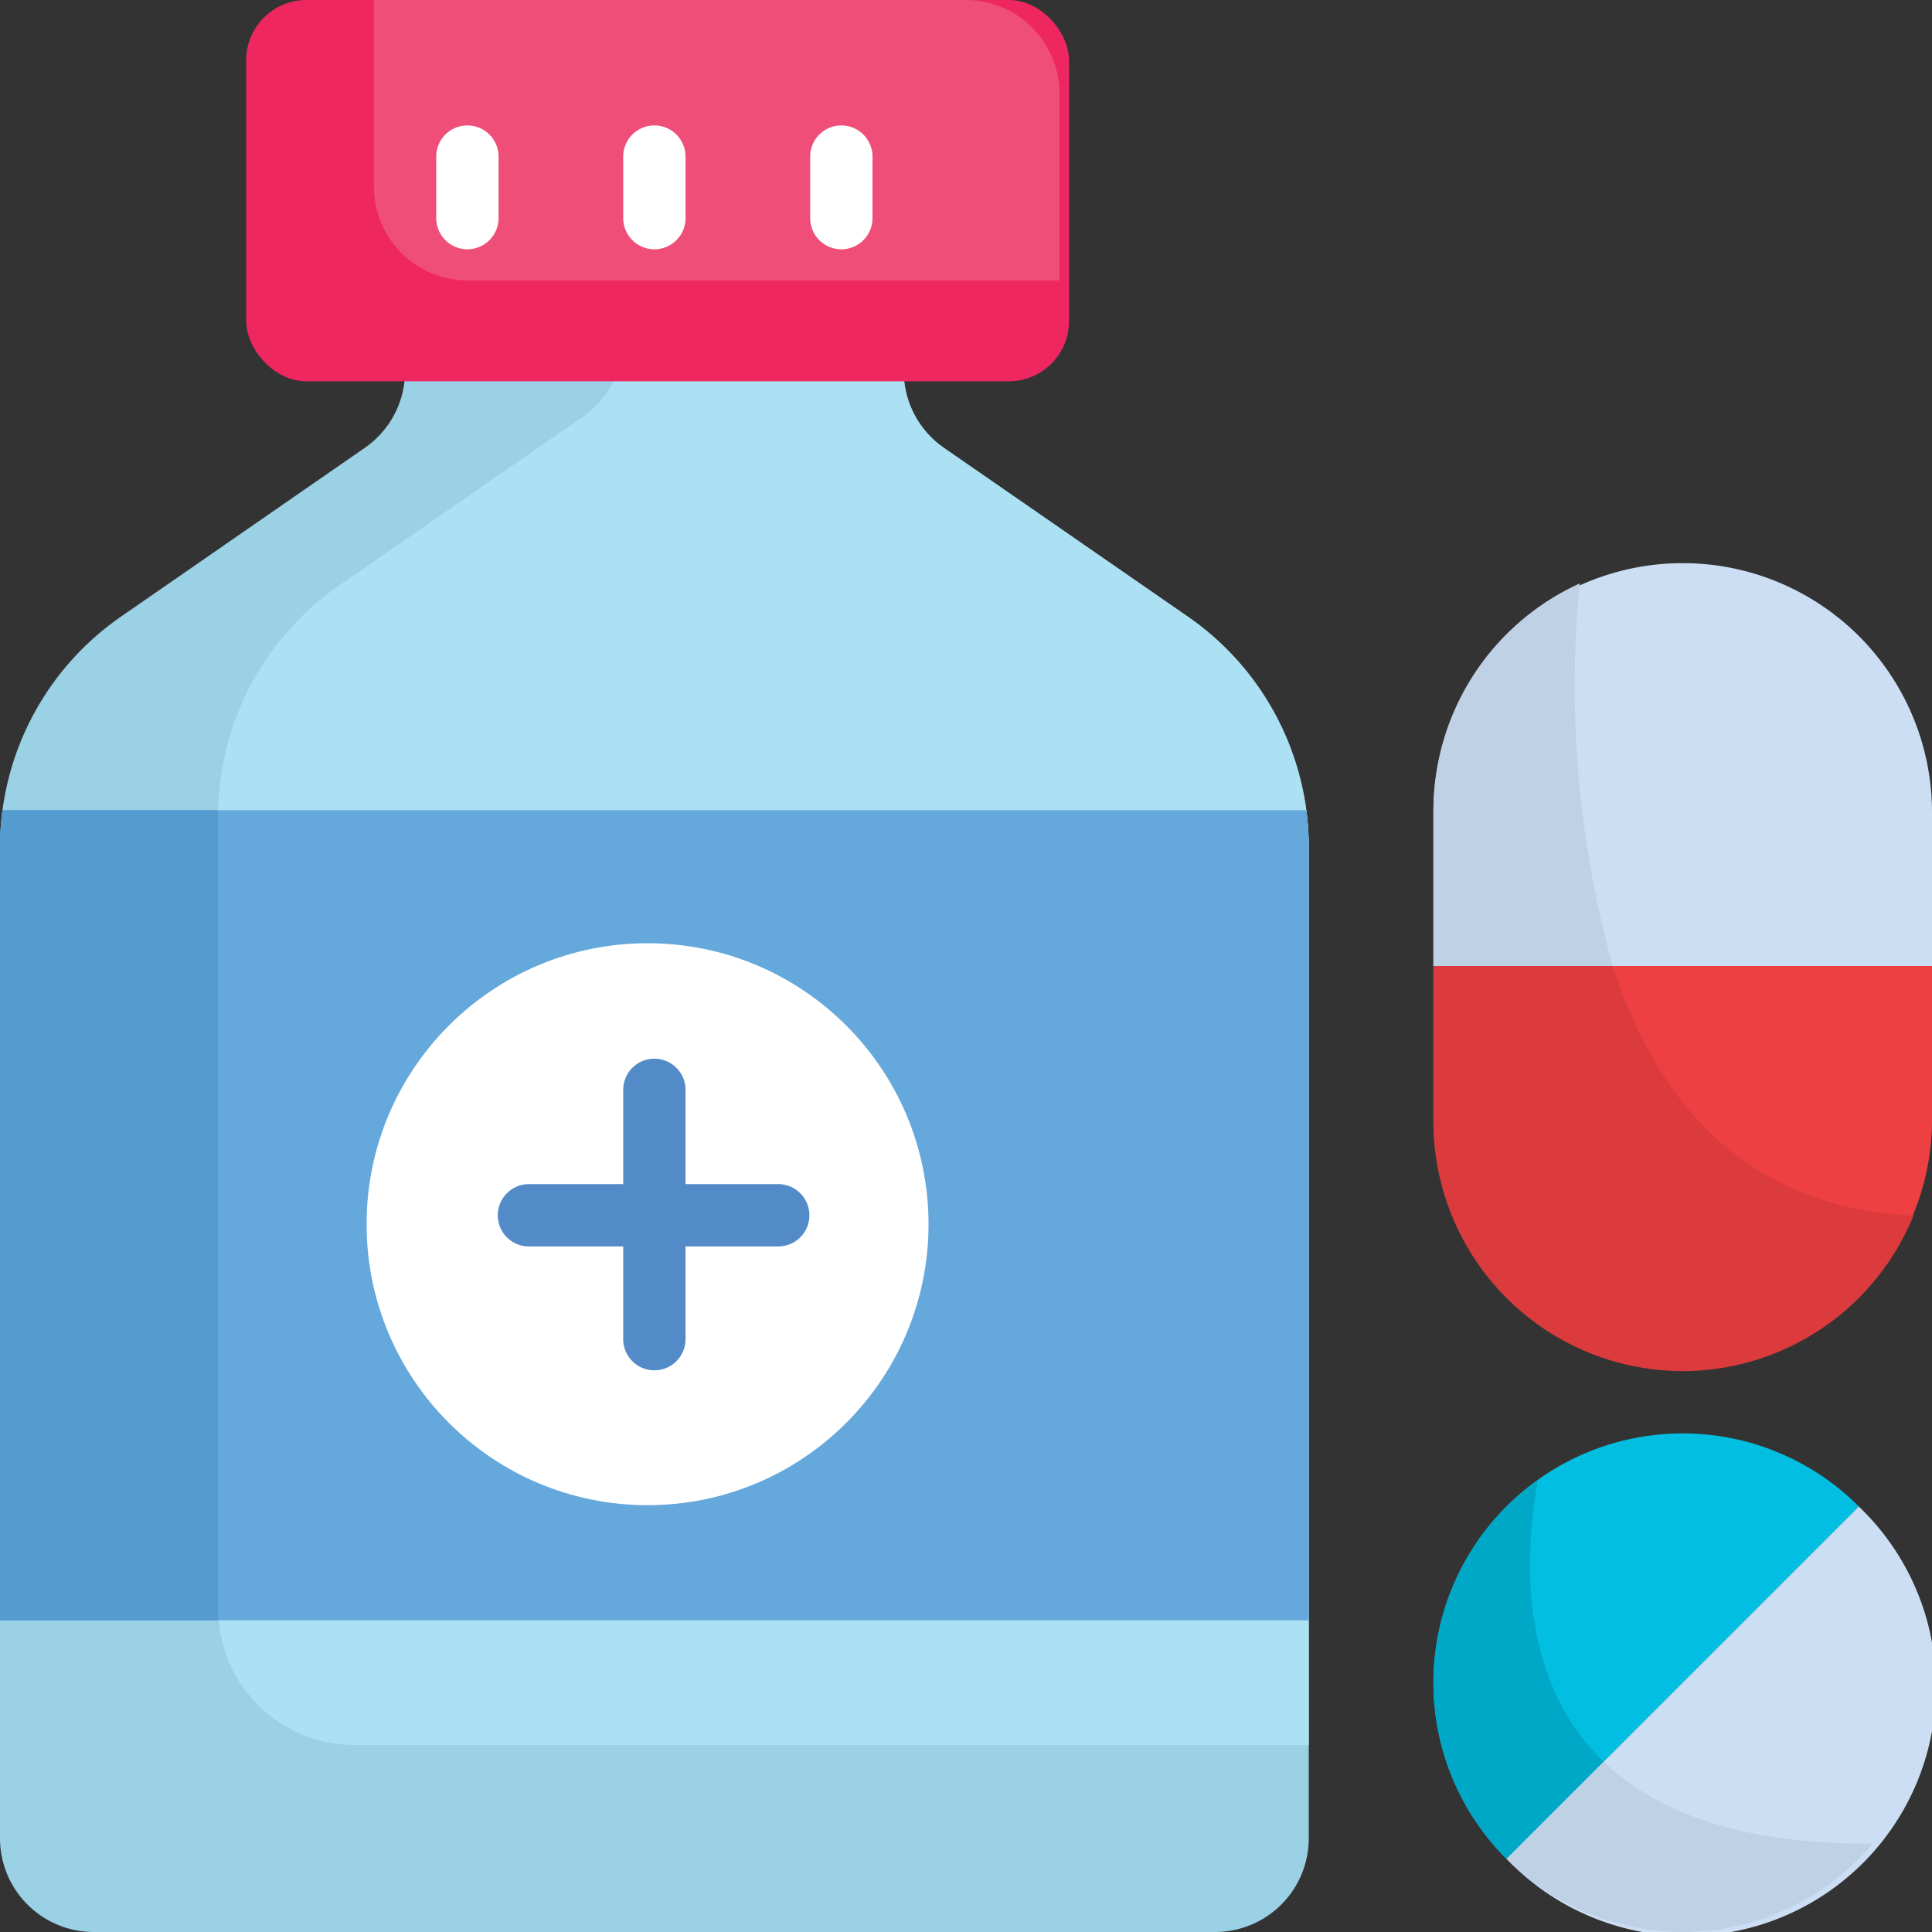
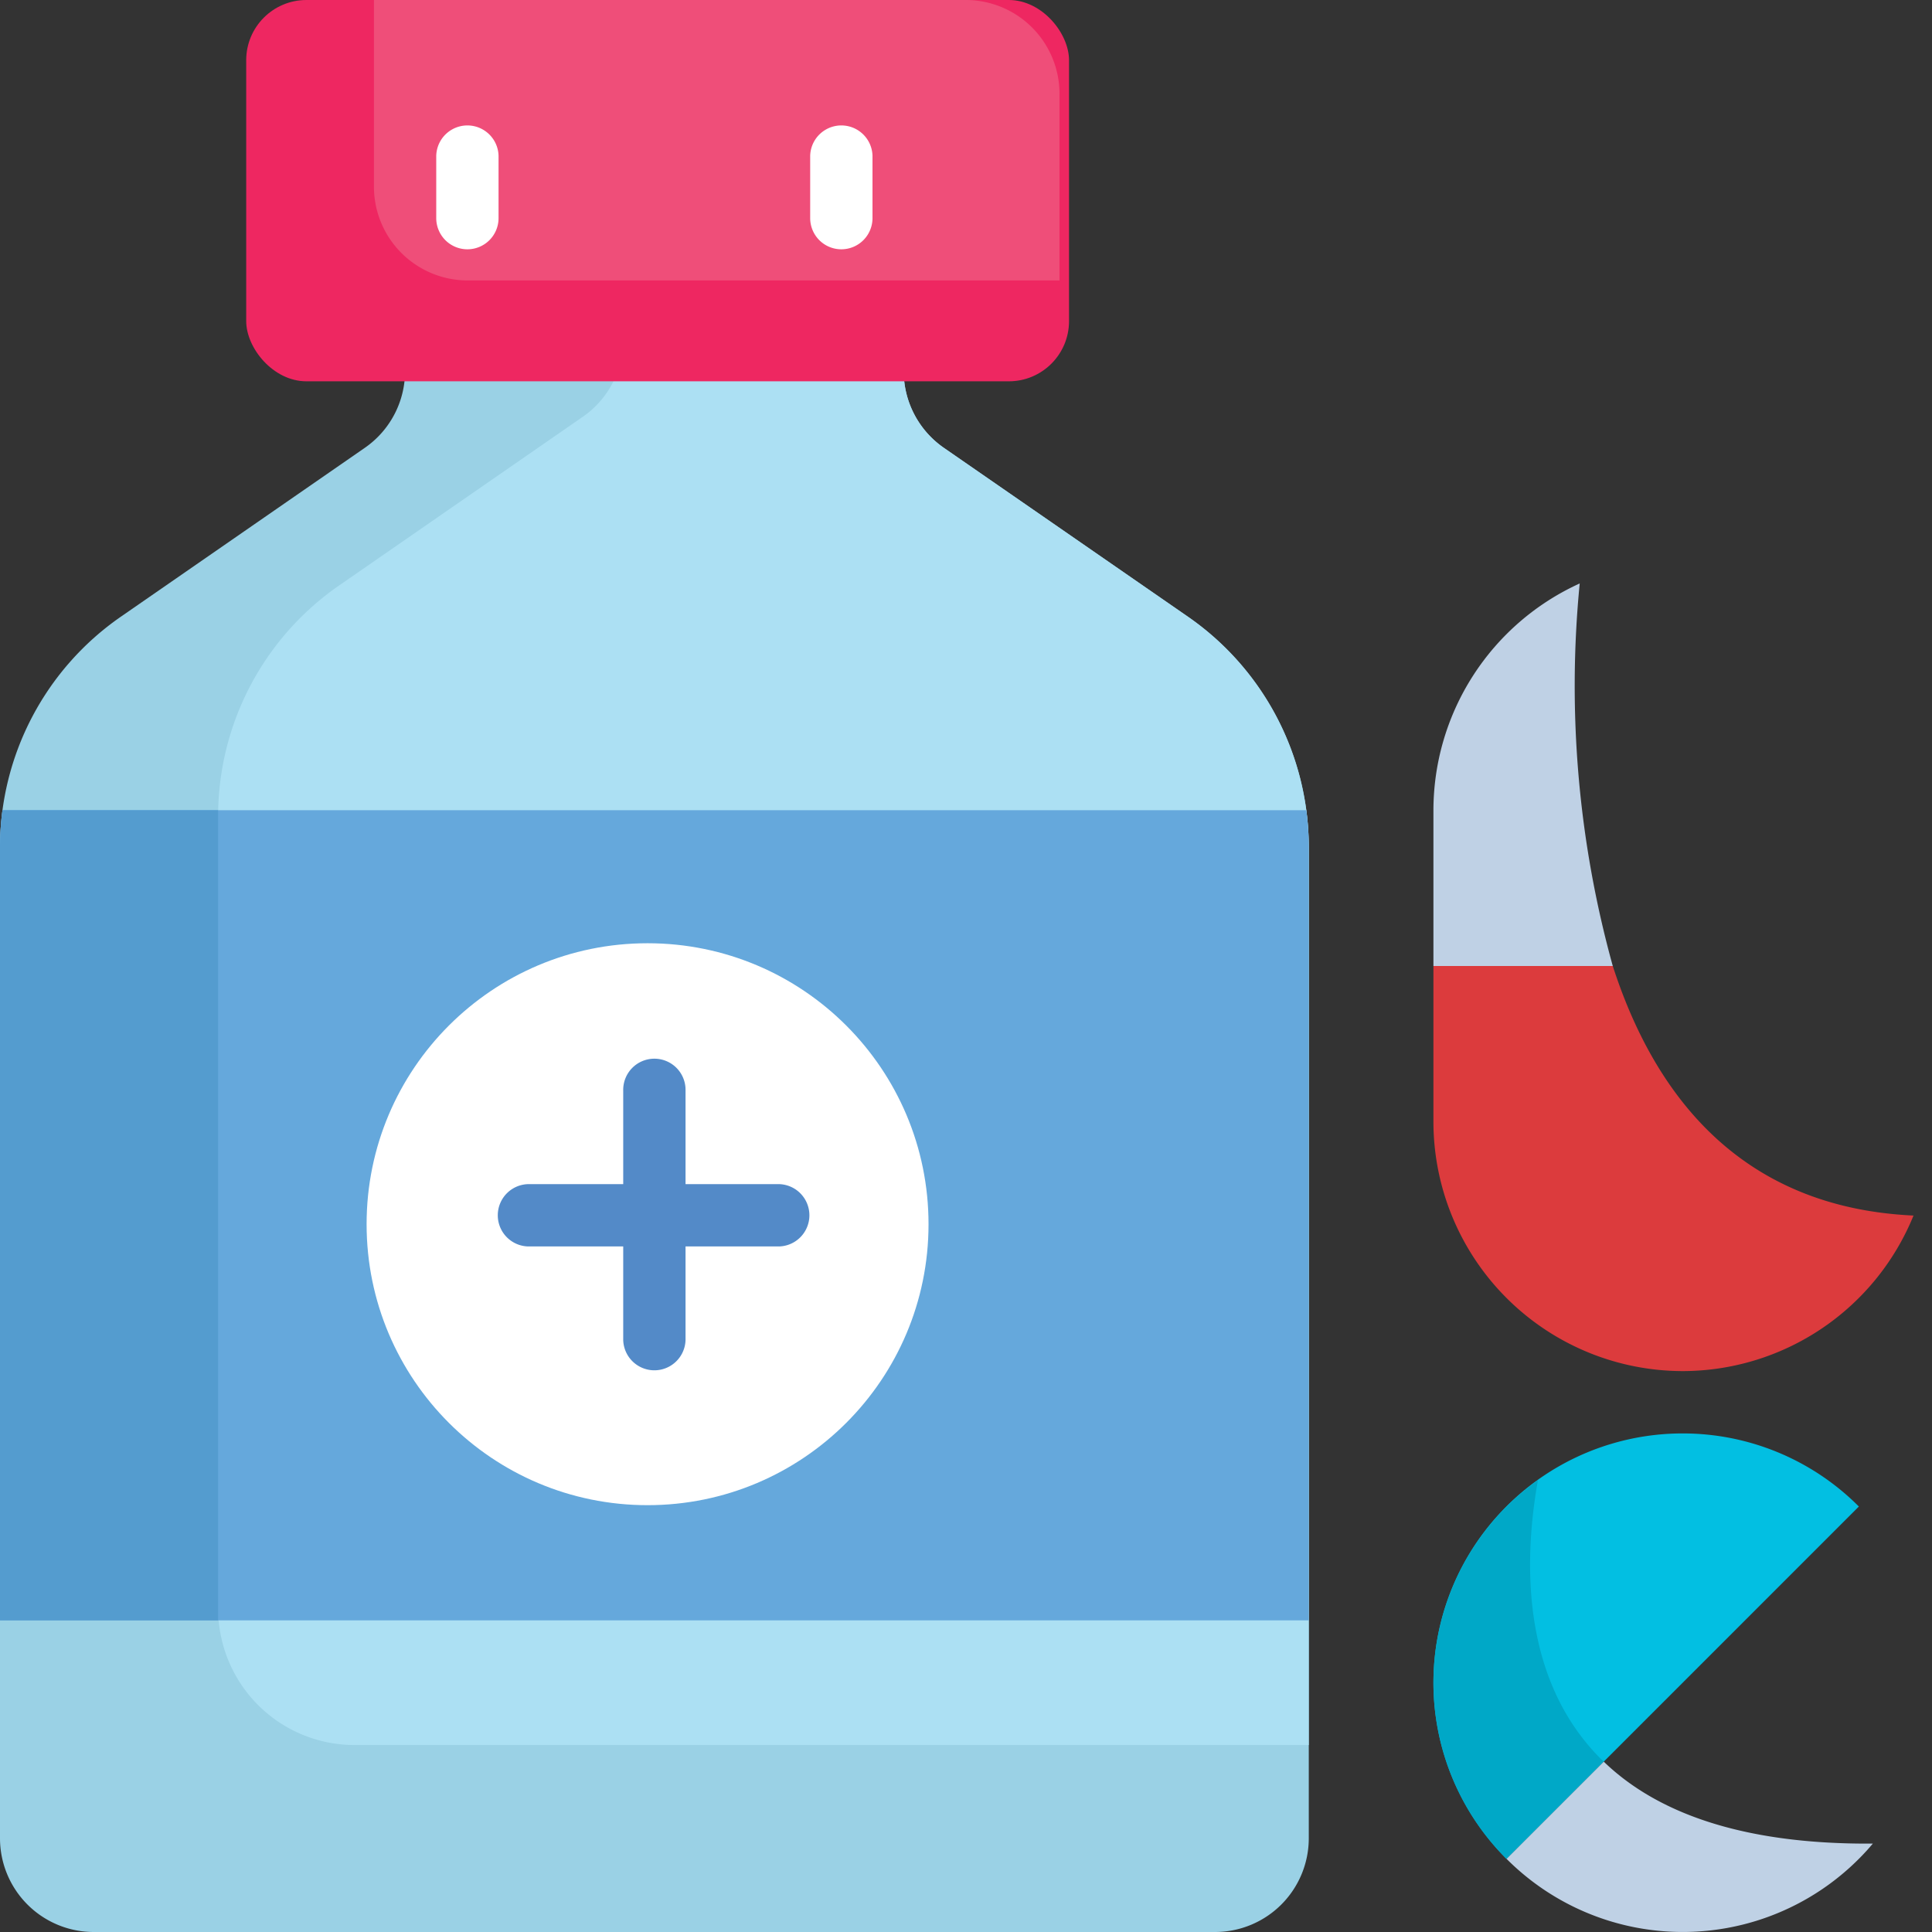
<svg xmlns="http://www.w3.org/2000/svg" width="96.268" height="96.268" viewBox="0 0 96.268 96.268">
  <rect x="0" y="0" width="96.268" height="96.268" fill="#333333" stroke="none" />
  <g id="supplemental" transform="translate(-1 -1)">
    <path id="Path_30619" data-name="Path 30619" d="M66.214,37.691V87.083a4.672,4.672,0,0,1-4.658,4.658H5.658A4.672,4.672,0,0,1,1,87.083V37.691A13.977,13.977,0,0,1,7.025,26.2l12.158-8.416a4.649,4.649,0,0,0,2-3.835v-1.4A1.557,1.557,0,0,1,22.738,11H44.476a1.557,1.557,0,0,1,1.553,1.553v1.4a4.65,4.65,0,0,0,2,3.835L60.189,26.2a13.977,13.977,0,0,1,6.025,11.49Z" transform="translate(0 5.527)" fill="#9ad1e5" />
    <path id="Path_30620" data-name="Path 30620" d="M62.345,37.691V82.425H14.781A6.8,6.8,0,0,1,8,75.644V36.138a13.977,13.977,0,0,1,6.025-11.49L26.172,16.24A4.673,4.673,0,0,0,28.185,12.4V11H40.607a1.557,1.557,0,0,1,1.553,1.553v1.41a4.649,4.649,0,0,0,2,3.823L56.32,26.2a13.977,13.977,0,0,1,6.025,11.49Z" transform="translate(3.869 5.527)" fill="#ace0f3" />
    <path id="Path_30621" data-name="Path 30621" d="M66.214,28.848V67.37H1V28.848A14.579,14.579,0,0,1,1.124,27H66.09a14.58,14.58,0,0,1,.124,1.848Z" transform="translate(0 14.37)" fill="#65a8dc" />
    <rect id="Rectangle_1523" data-name="Rectangle 1523" width="41" height="19" rx="3" transform="translate(13.268 1)" fill="#ee2761" />
    <path id="Path_30622" data-name="Path 30622" d="M47.16,5.658v9.316h-29.5A4.672,4.672,0,0,1,13,10.316V1H42.5A4.672,4.672,0,0,1,47.16,5.658Z" transform="translate(6.633 0)" fill="#ef4e79" />
    <g id="Group_27739" data-name="Group 27739" transform="translate(19.632 7.211)">
      <circle id="Ellipse_82" data-name="Ellipse 82" cx="14" cy="14" r="14" transform="translate(-0.365 40.789)" fill="#fff" />
-       <path id="Path_30623" data-name="Path 30623" d="M22.553,11.211A1.553,1.553,0,0,1,21,9.658V6.553a1.553,1.553,0,0,1,3.105,0V9.658A1.553,1.553,0,0,1,22.553,11.211Z" transform="translate(-8.578 -5)" fill="#fff" />
      <path id="Path_30624" data-name="Path 30624" d="M28.553,11.211A1.553,1.553,0,0,1,27,9.658V6.553a1.553,1.553,0,0,1,3.105,0V9.658A1.553,1.553,0,0,1,28.553,11.211Z" transform="translate(-5.262 -5)" fill="#fff" />
      <path id="Path_30625" data-name="Path 30625" d="M16.553,11.211A1.553,1.553,0,0,1,15,9.658V6.553a1.553,1.553,0,0,1,3.105,0V9.658A1.553,1.553,0,0,1,16.553,11.211Z" transform="translate(-11.895 -5)" fill="#fff" />
    </g>
    <path id="Path_30626" data-name="Path 30626" d="M30.974,41.211H26.316V36.553a1.553,1.553,0,1,0-3.105,0v4.658H18.553a1.553,1.553,0,1,0,0,3.105h4.658v4.658a1.553,1.553,0,0,0,3.105,0V44.316h4.658a1.553,1.553,0,0,0,0-3.105Z" transform="translate(8.843 18.792)" fill="#538ac8" />
    <path id="Path_30627" data-name="Path 30627" d="M59.422,47a12.416,12.416,0,0,0-8.779,21.2L68.2,50.642A12.383,12.383,0,0,0,59.422,47Z" transform="translate(25.424 25.425)" fill="#02bfe2" />
-     <path id="Path_30628" data-name="Path 30628" d="M49.346,66.9A12.416,12.416,0,1,0,66.9,49.346Z" transform="translate(26.721 26.721)" fill="#cbdef3" />
-     <path id="Path_30629" data-name="Path 30629" d="M71.843,31.422a12.422,12.422,0,0,0-24.843,0v7.764H71.843Z" transform="translate(25.425 9.949)" fill="#cbdef3" />
-     <path id="Path_30630" data-name="Path 30630" d="M47,32v7.764a12.422,12.422,0,0,0,24.843,0V32Z" transform="translate(25.425 17.134)" fill="#ee4042" />
    <path id="Path_30631" data-name="Path 30631" d="M11.869,27V67.37H1V28.848A14.579,14.579,0,0,1,1.124,27Z" transform="translate(0 14.37)" fill="#549ccf" />
    <path id="Path_30632" data-name="Path 30632" d="M52.208,48.5a12.392,12.392,0,0,0-1.566,18.872l4.843-4.843C51.325,58.513,51.5,52.441,52.208,48.5Z" transform="translate(25.425 26.254)" fill="#00a8c7" />
    <path id="Path_30633" data-name="Path 30633" d="M67.6,61.616c-6.679.05-10.862-1.625-13.408-4.082l-4.843,4.843A12.394,12.394,0,0,0,67.6,61.616Z" transform="translate(26.721 31.247)" fill="#bfd1e5" />
    <path id="Path_30634" data-name="Path 30634" d="M54.289,19.724A12.429,12.429,0,0,0,47,31.022v7.764h8.937a52.332,52.332,0,0,1-1.648-19.061Z" transform="translate(25.425 10.349)" fill="#bfd1e5" />
    <path id="Path_30635" data-name="Path 30635" d="M59.422,52.185a12.436,12.436,0,0,0,11.5-7.75C62.4,44.04,58.054,38.561,55.937,32H47v7.764A12.436,12.436,0,0,0,59.422,52.185Z" transform="translate(25.425 17.134)" fill="#dc3b3d" />
  </g>
</svg>